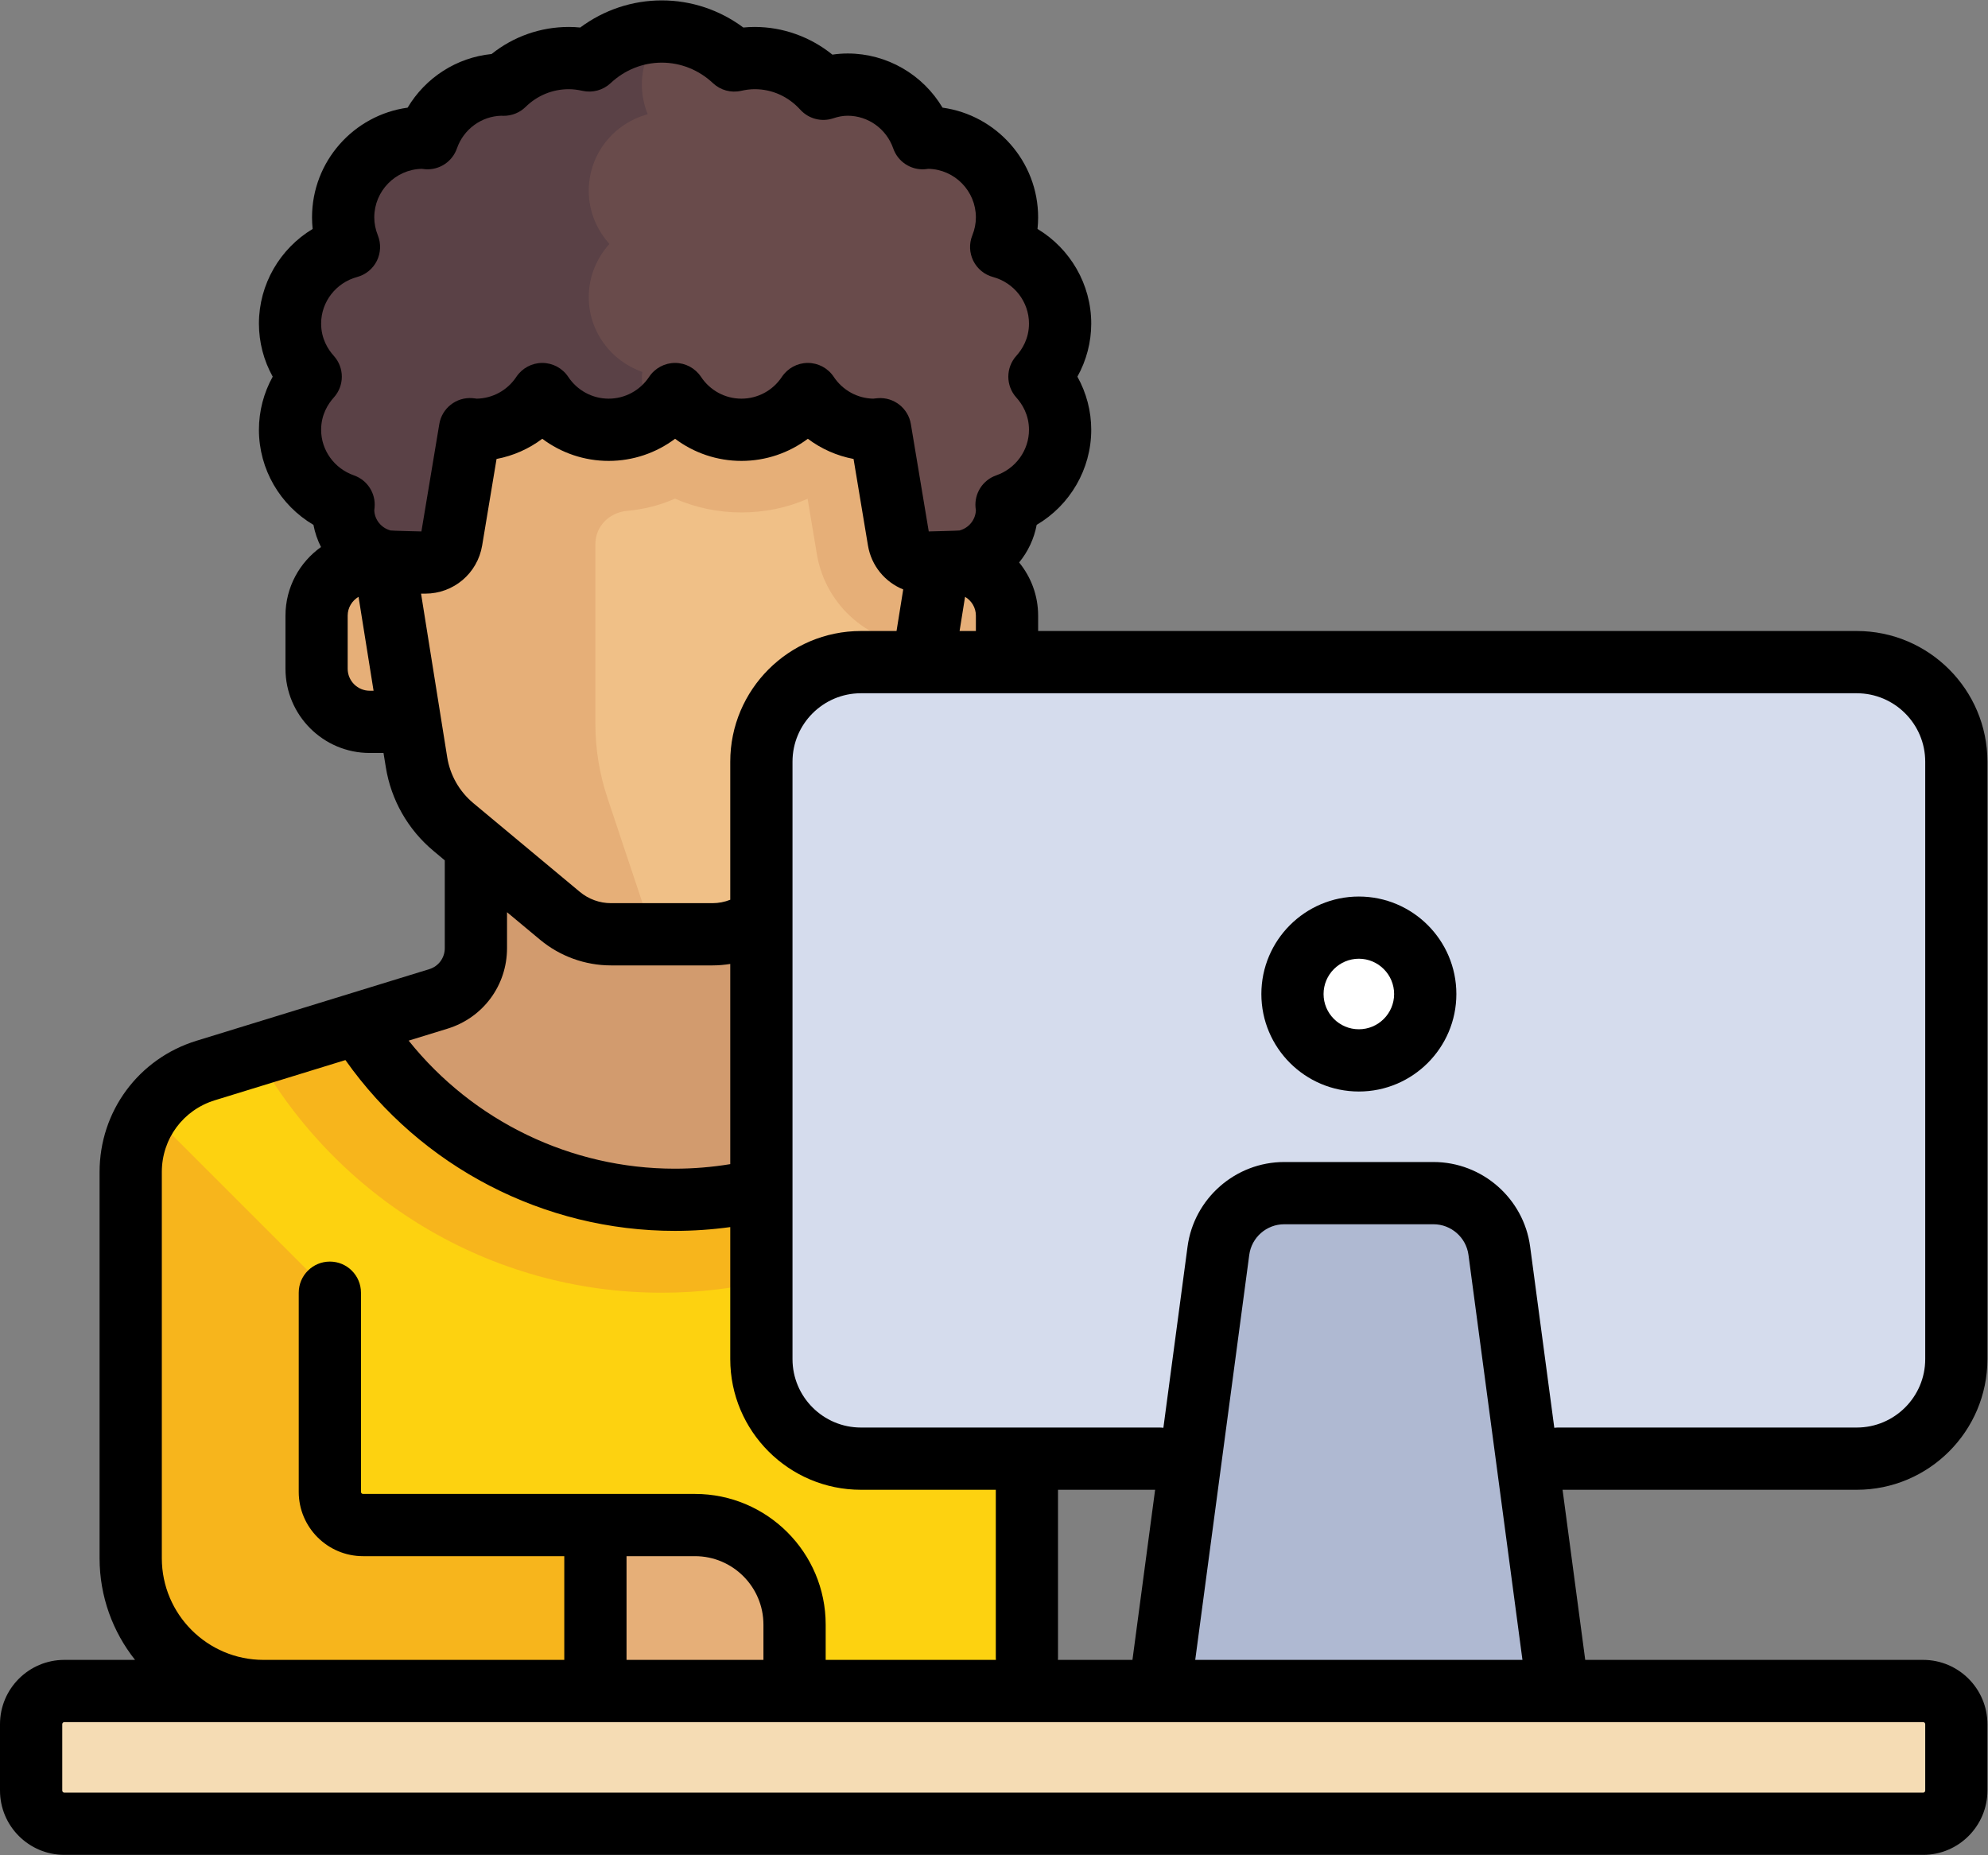
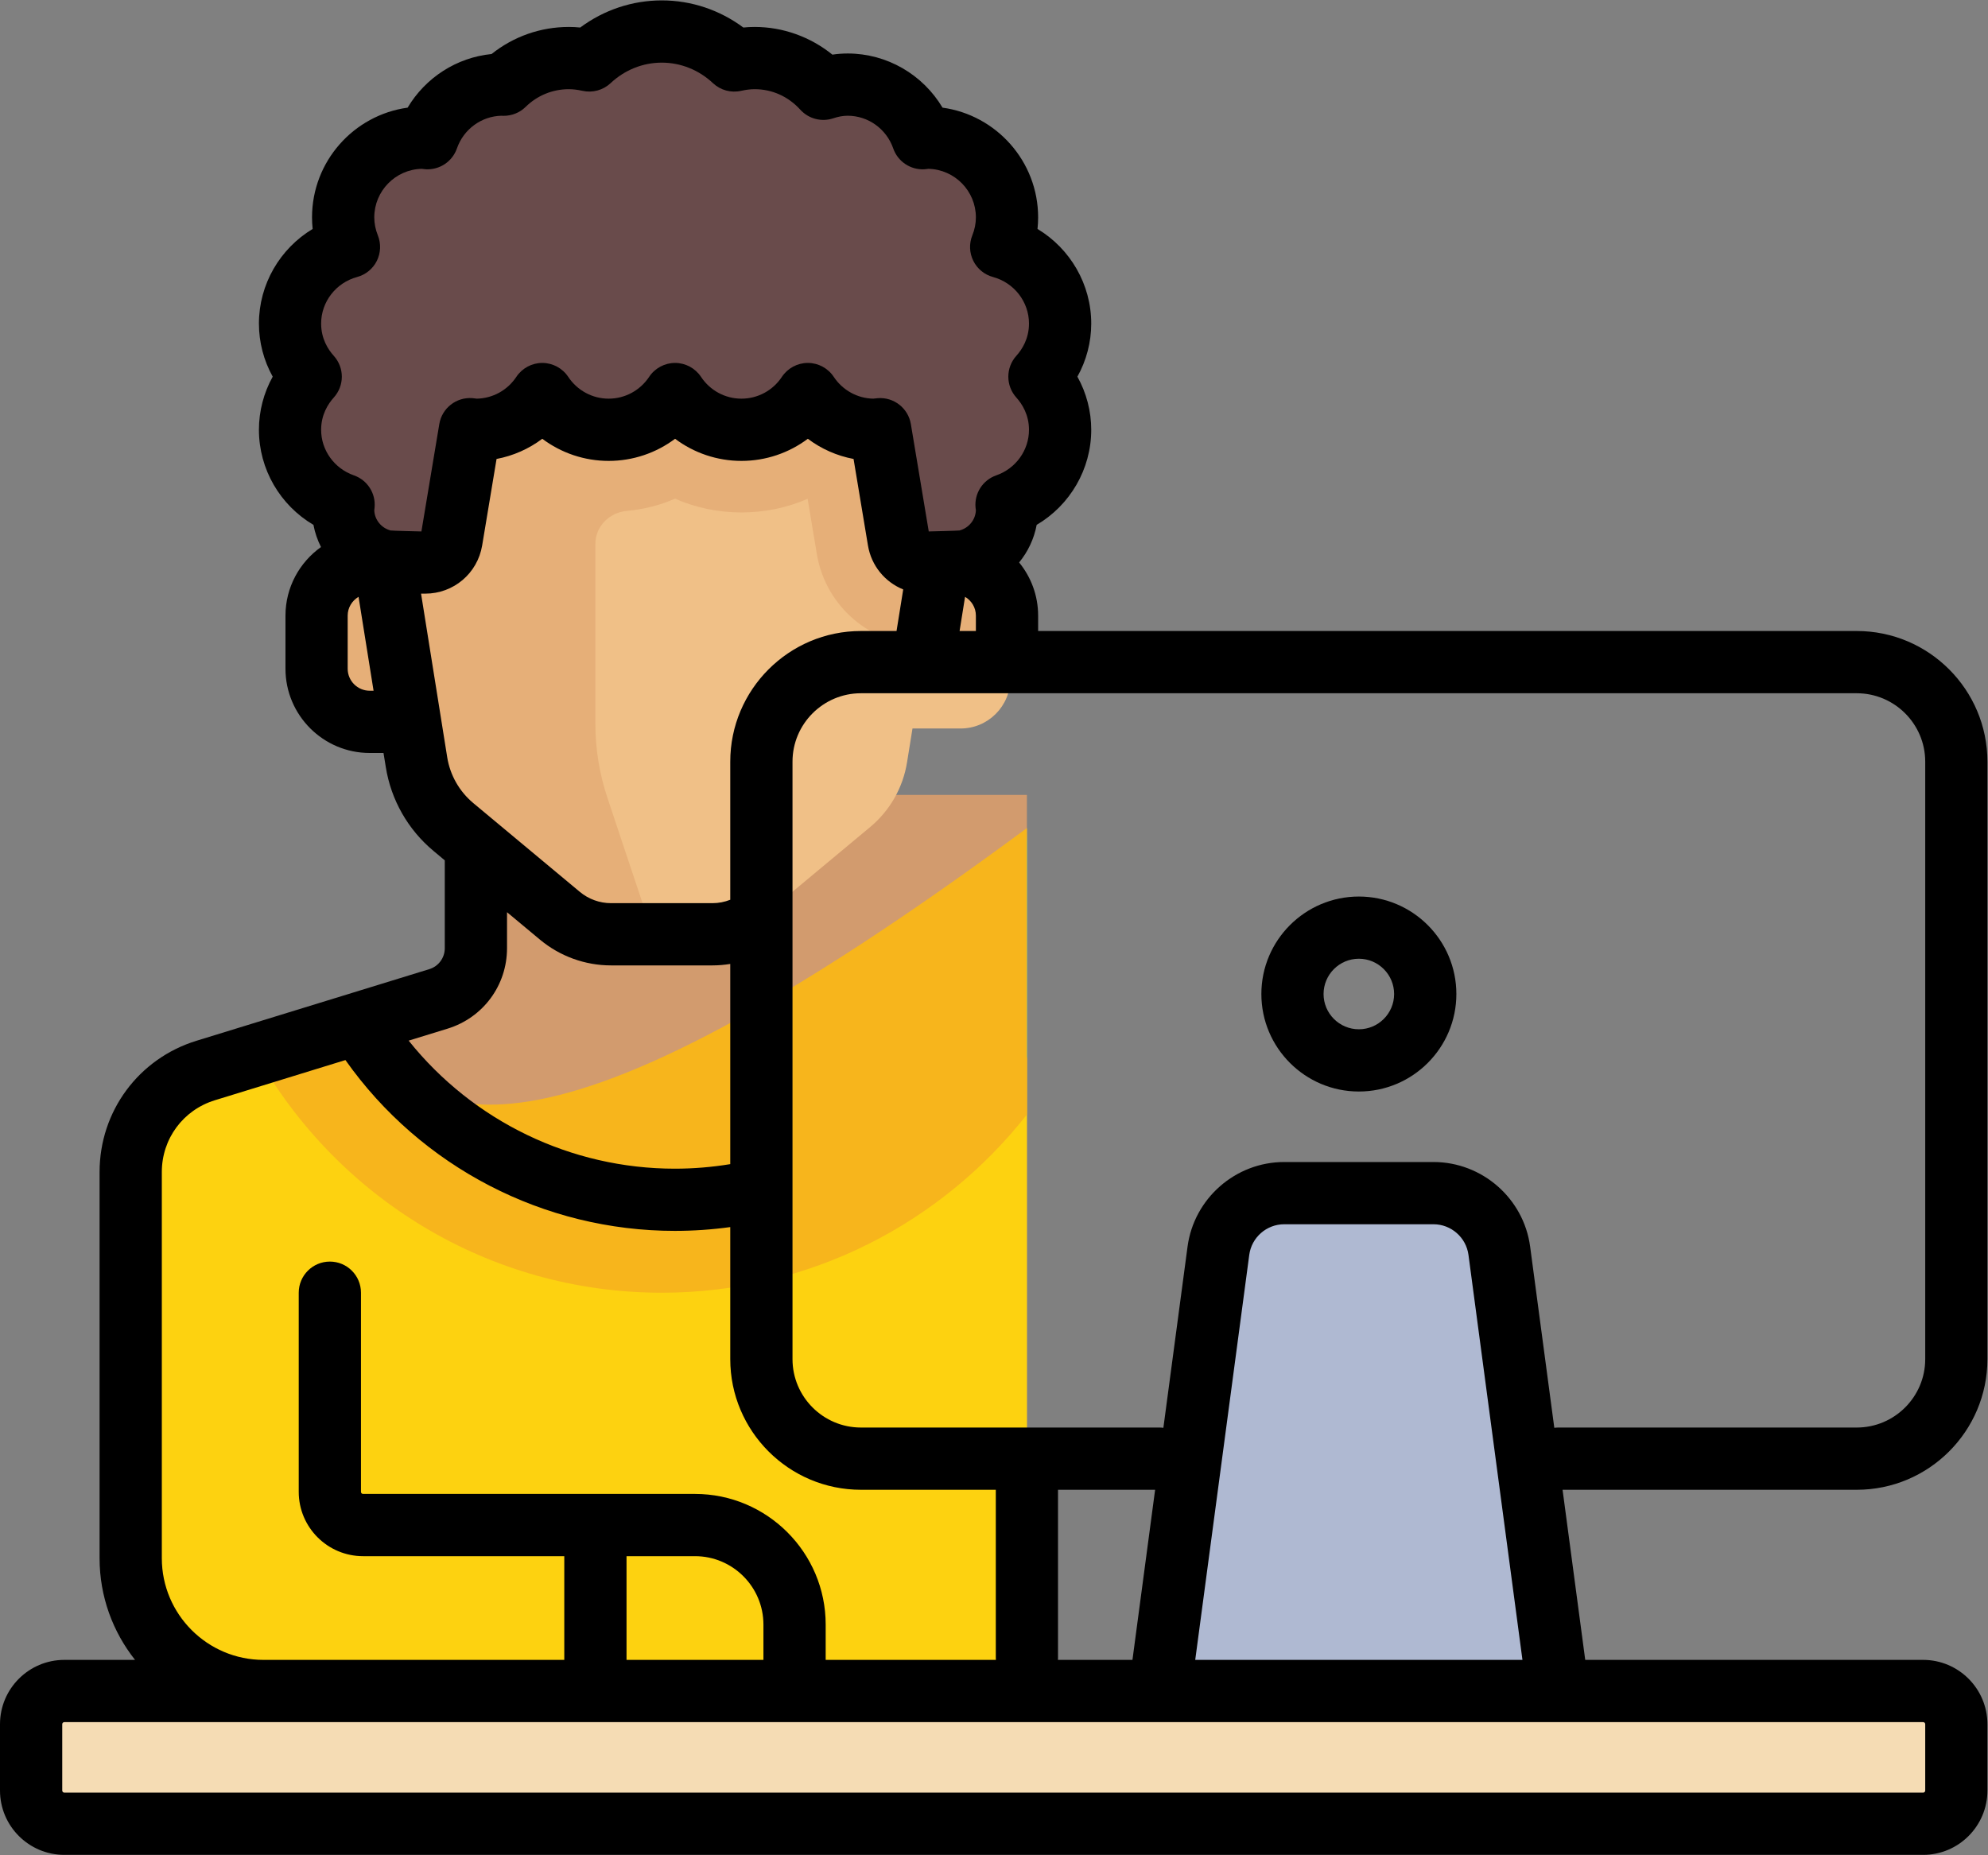
<svg xmlns="http://www.w3.org/2000/svg" width="45px" height="42px" viewBox="0 0 45 42" version="1.1">
  <rect x="0" y="0" width="45" height="42" fill="#808080" stroke="none" />
  <title>qa-reason-1</title>
  <desc>Created with Sketch.</desc>
  <defs />
  <g id="Sub-Pages" stroke="none" stroke-width="1" fill="none" fill-rule="evenodd">
    <g id="Q&amp;A" transform="translate(-308, -2955)">
      <g id="qa-reason-1" transform="translate(308, 2955)">
        <path d="M10.773,17.995 L10.773,21.464 C10.773,21.992 10.428,22.458 9.924,22.613 L4.656,24.234 C3.647,24.545 2.958,25.477 2.958,26.532 L2.958,35.276 C2.958,36.936 4.304,38.281 5.964,38.281 L7.467,38.281 L23.245,38.281 L23.245,17.995 L10.773,17.995 Z" id="Shape" fill="#D29B6E" />
        <path d="M14.98,27.011 C12.071,27.011 9.506,25.484 8.032,23.196 L4.656,24.235 C3.647,24.545 2.959,25.477 2.959,26.532 L2.959,35.276 C2.959,36.936 4.304,38.281 5.964,38.281 L7.467,38.281 L23.245,38.281 L23.245,18.746 C23.245,23.292 19.526,27.011 14.98,27.011 Z" id="Shape" fill="#FDD210" />
        <g id="Group" transform="translate(2.9, 18.715)">
          <path d="M20.345,0.03 C20.345,4.576 16.626,8.295 12.081,8.295 C9.171,8.295 6.607,6.768 5.133,4.48 L3.645,4.938 C5.338,7.842 8.477,9.798 12.081,9.798 C15.566,9.798 18.617,7.967 20.345,5.219 L20.345,0.03 Z" id="Shape" fill="#00C3F0" />
-           <path d="M12.832,15.809 L5.318,15.809 C4.903,15.809 4.567,15.473 4.567,15.058 L4.567,10.549 L0.482,6.464 C0.216,6.854 0.059,7.321 0.059,7.817 L0.059,16.56 C0.059,18.22 1.404,19.566 3.064,19.566 L4.567,19.566 L15.086,19.566 L15.086,18.063 C15.086,16.818 14.077,15.809 12.832,15.809 Z" id="Shape" fill="#F7B51C" />
        </g>
        <path d="M21.742,12.735 L21.255,12.735 L20.991,7.476 L8.969,7.476 L8.705,12.735 L8.218,12.735 C7.595,12.735 7.091,13.24 7.091,13.862 L7.091,15.365 C7.091,15.987 7.595,16.492 8.218,16.492 L9.306,16.492 L9.428,17.255 C9.52,17.829 9.816,18.35 10.263,18.722 L12.675,20.732 C13,21.002 13.408,21.15 13.83,21.15 L16.131,21.15 C16.552,21.15 16.961,21.002 17.285,20.732 L19.698,18.722 C20.144,18.35 20.441,17.829 20.532,17.255 L20.655,16.492 L21.742,16.492 C22.365,16.492 22.87,15.987 22.87,15.365 L22.87,13.862 C22.869,13.24 22.365,12.735 21.742,12.735 Z" id="Shape" fill="#F0C087" />
        <path d="M22.539,13.065 C22.437,12.963 22.316,12.881 22.181,12.824 C22.046,12.767 21.898,12.735 21.742,12.735 L21.255,12.735 L21.255,12.735 L20.991,7.476 L8.969,7.476 L8.705,12.735 L8.218,12.735 C7.595,12.735 7.091,13.24 7.091,13.862 L7.091,15.365 C7.091,15.987 7.595,16.492 8.218,16.492 L9.306,16.492 L9.428,17.255 C9.52,17.829 9.816,18.35 10.263,18.722 L12.675,20.732 C13,21.003 13.408,21.151 13.83,21.151 L14.78,21.151 L13.747,18.053 C13.569,17.517 13.477,16.955 13.477,16.39 L13.477,12.315 C13.477,11.916 13.791,11.603 14.189,11.566 C14.567,11.531 14.938,11.441 15.281,11.288 C16.209,11.704 17.351,11.705 18.281,11.291 L18.49,12.543 C18.689,13.738 19.723,14.614 20.935,14.614 L22.268,14.614 C22.479,14.614 22.678,14.566 22.869,14.497 L22.869,13.862 C22.869,13.551 22.743,13.269 22.539,13.065 Z" id="Shape" fill="#E6AF78" />
        <path d="M23.996,7.325 C23.996,6.493 23.429,5.799 22.662,5.592 C22.746,5.384 22.794,5.158 22.794,4.921 C22.794,3.925 21.987,3.118 20.991,3.118 C20.954,3.118 20.92,3.126 20.884,3.128 C20.638,2.424 19.976,1.915 19.188,1.915 C18.994,1.915 18.811,1.952 18.637,2.01 C18.252,1.586 17.702,1.314 17.084,1.314 C16.925,1.314 16.771,1.336 16.622,1.369 C16.191,0.965 15.617,0.713 14.98,0.713 C14.344,0.713 13.769,0.965 13.339,1.369 C13.189,1.335 13.036,1.314 12.876,1.314 C12.303,1.314 11.784,1.545 11.404,1.918 C11.394,1.918 11.384,1.915 11.374,1.915 C10.586,1.915 9.923,2.424 9.677,3.128 C9.641,3.126 9.607,3.118 9.57,3.118 C8.574,3.118 7.767,3.925 7.767,4.921 C7.767,5.158 7.816,5.384 7.899,5.592 C7.132,5.799 6.565,6.493 6.565,7.325 C6.565,7.789 6.745,8.208 7.033,8.527 C6.745,8.847 6.565,9.266 6.565,9.73 C6.565,10.397 6.932,10.972 7.471,11.282 C7.498,12.088 8.156,12.735 8.969,12.735 L9.626,12.735 C9.92,12.735 10.171,12.523 10.219,12.233 L10.638,9.716 C10.684,9.72 10.727,9.73 10.772,9.73 C11.401,9.73 11.952,9.408 12.275,8.921 C12.598,9.408 13.15,9.73 13.778,9.73 C14.406,9.73 14.958,9.408 15.281,8.921 C15.603,9.408 16.155,9.73 16.783,9.73 C17.411,9.73 17.963,9.408 18.286,8.921 C18.609,9.408 19.161,9.73 19.789,9.73 C19.834,9.73 19.878,9.72 19.923,9.716 L20.342,12.233 C20.39,12.523 20.641,12.735 20.935,12.735 L21.742,12.735 C22.572,12.735 23.245,12.062 23.245,11.232 C23.245,11.217 23.241,11.202 23.24,11.187 C23.696,10.862 23.996,10.333 23.996,9.73 C23.996,9.266 23.816,8.847 23.528,8.528 C23.816,8.208 23.996,7.789 23.996,7.325 Z" id="Shape" fill="#694B4B" />
-         <path d="M14.54,8.42 C13.836,8.175 13.327,7.512 13.327,6.724 C13.327,6.26 13.507,5.842 13.795,5.522 C13.507,5.203 13.327,4.784 13.327,4.32 C13.327,3.487 13.894,2.794 14.661,2.586 C14.578,2.379 14.529,2.153 14.529,1.915 C14.529,1.452 14.709,1.034 14.996,0.715 C14.991,0.715 14.986,0.713 14.98,0.713 C14.344,0.713 13.769,0.965 13.339,1.369 C13.19,1.335 13.036,1.314 12.876,1.314 C12.303,1.314 11.784,1.545 11.404,1.918 C11.394,1.918 11.384,1.915 11.374,1.915 C10.586,1.915 9.923,2.424 9.677,3.128 C9.641,3.126 9.607,3.118 9.57,3.118 C8.574,3.118 7.767,3.925 7.767,4.921 C7.767,5.158 7.816,5.384 7.899,5.592 C7.132,5.799 6.565,6.493 6.565,7.325 C6.565,7.789 6.745,8.208 7.033,8.527 C6.745,8.847 6.565,9.266 6.565,9.73 C6.565,10.397 6.932,10.972 7.471,11.282 C7.498,12.088 8.156,12.735 8.969,12.735 L9.626,12.735 C9.92,12.735 10.171,12.523 10.219,12.233 L10.638,9.716 C10.684,9.72 10.727,9.73 10.772,9.73 C11.401,9.73 11.952,9.408 12.275,8.921 C12.598,9.408 13.15,9.73 13.778,9.73 C14.193,9.73 14.567,9.58 14.871,9.344 C14.665,9.13 14.529,8.849 14.529,8.528 C14.529,8.491 14.537,8.456 14.54,8.42 Z" id="Shape" fill="#5A4146" />
-         <path d="M13.477,34.524 L15.731,34.524 C16.976,34.524 17.985,35.534 17.985,36.778 L17.985,38.281 L13.477,38.281 L13.477,34.524 L13.477,34.524 Z" id="Shape" fill="#E6AF78" />
-         <path d="M23.245,18.746 C23.245,23.292 19.526,27.011 14.98,27.011 C12.071,27.011 9.506,25.484 8.032,23.196 L5.808,23.88 C7.612,27.089 11.044,29.265 14.98,29.265 C18.333,29.265 21.318,27.682 23.245,25.231 L23.245,18.746 Z" id="Shape" fill="#F7B51C" />
-         <path d="M42.029,33.022 L19.488,33.022 C18.243,33.022 17.234,32.013 17.234,30.768 L17.234,17.243 C17.234,15.998 18.243,14.989 19.488,14.989 L42.029,14.989 C43.274,14.989 44.283,15.998 44.283,17.243 L44.283,30.768 C44.283,32.013 43.274,33.022 42.029,33.022 Z" id="Shape" fill="#D5DCED" />
+         <path d="M23.245,18.746 C12.071,27.011 9.506,25.484 8.032,23.196 L5.808,23.88 C7.612,27.089 11.044,29.265 14.98,29.265 C18.333,29.265 21.318,27.682 23.245,25.231 L23.245,18.746 Z" id="Shape" fill="#F7B51C" />
        <path d="M35.267,38.281 L33.938,28.315 C33.838,27.568 33.202,27.011 32.448,27.011 L29.069,27.011 C28.316,27.011 27.679,27.568 27.579,28.315 L26.25,38.281 L35.267,38.281 Z" id="Shape" fill="#AFB9D2" />
-         <ellipse id="Oval" fill="#FFFFFF" cx="30.759" cy="22.503" rx="1.503" ry="1.503" />
        <path d="M43.532,41.287 L1.456,41.287 C1.041,41.287 0.704,40.95 0.704,40.535 L0.704,39.033 C0.704,38.618 1.041,38.281 1.456,38.281 L43.532,38.281 C43.947,38.281 44.283,38.618 44.283,39.033 L44.283,40.535 C44.283,40.95 43.947,41.287 43.532,41.287 Z" id="Shape" fill="#F5DCB4" />
        <path d="M42.029,33.726 C43.66,33.726 44.987,32.399 44.987,30.768 L44.987,17.243 C44.987,15.612 43.66,14.285 42.029,14.285 L23.499,14.285 L23.499,13.937 C23.499,13.481 23.337,13.062 23.069,12.733 C23.268,12.49 23.407,12.198 23.466,11.882 C24.22,11.438 24.701,10.623 24.701,9.73 C24.701,9.307 24.592,8.895 24.388,8.527 C24.592,8.16 24.701,7.747 24.701,7.325 C24.701,6.435 24.224,5.628 23.485,5.183 C23.494,5.096 23.499,5.009 23.499,4.921 C23.499,3.655 22.555,2.605 21.335,2.437 C20.889,1.688 20.078,1.211 19.188,1.211 C19.073,1.211 18.958,1.22 18.842,1.237 C18.345,0.835 17.724,0.61 17.084,0.61 C16.998,0.61 16.913,0.614 16.826,0.623 C16.291,0.225 15.648,0.009 14.98,0.009 C14.313,0.009 13.669,0.225 13.134,0.623 C13.048,0.614 12.962,0.61 12.876,0.61 C12.235,0.61 11.624,0.826 11.127,1.223 C10.335,1.302 9.631,1.758 9.227,2.437 C8.006,2.605 7.063,3.655 7.063,4.921 C7.063,5.009 7.068,5.096 7.077,5.183 C6.338,5.628 5.861,6.435 5.861,7.325 C5.861,7.747 5.969,8.16 6.173,8.527 C5.969,8.895 5.861,9.307 5.861,9.73 C5.861,10.623 6.341,11.438 7.095,11.882 C7.128,12.058 7.187,12.227 7.266,12.384 C6.78,12.73 6.462,13.297 6.462,13.937 L6.462,15.139 C6.462,16.191 7.317,17.046 8.368,17.046 L8.681,17.046 L8.733,17.366 C8.851,18.108 9.235,18.782 9.812,19.263 L10.068,19.477 L10.068,21.465 C10.068,21.684 9.927,21.876 9.717,21.94 L4.448,23.561 C3.136,23.965 2.254,25.159 2.254,26.533 L2.254,35.276 C2.254,36.145 2.555,36.944 3.057,37.577 L1.456,37.577 C0.653,37.577 0,38.23 0,39.033 L0,40.535 C0,41.338 0.653,41.991 1.456,41.991 L43.532,41.991 C44.334,41.991 44.987,41.338 44.987,40.535 L44.987,39.033 C44.987,38.23 44.334,37.577 43.532,37.577 L35.883,37.577 L35.37,33.726 L42.029,33.726 L42.029,33.726 Z M43.579,17.243 L43.579,30.768 C43.579,31.622 42.883,32.317 42.029,32.317 L35.267,32.317 C35.238,32.317 35.211,32.32 35.183,32.323 L34.636,28.222 C34.491,27.13 33.55,26.306 32.448,26.306 L29.069,26.306 C27.967,26.306 27.027,27.13 26.881,28.222 L26.334,32.323 C26.307,32.32 26.279,32.317 26.25,32.317 L19.488,32.317 C18.634,32.317 17.939,31.622 17.939,30.768 L17.939,17.243 C17.939,16.389 18.634,15.694 19.488,15.694 L42.029,15.694 C42.883,15.694 43.579,16.389 43.579,17.243 Z M23.947,37.577 C23.948,37.561 23.949,37.546 23.949,37.53 L23.949,33.726 L26.147,33.726 L25.634,37.577 L23.947,37.577 L23.947,37.577 Z M21.721,14.285 L21.845,13.511 C21.991,13.598 22.09,13.755 22.09,13.937 L22.09,14.285 L21.721,14.285 L21.721,14.285 Z M7.556,8.056 C7.425,7.911 7.269,7.666 7.269,7.325 C7.269,6.834 7.604,6.401 8.083,6.271 C8.277,6.219 8.44,6.086 8.53,5.906 C8.619,5.726 8.628,5.516 8.553,5.329 C8.499,5.195 8.472,5.057 8.472,4.921 C8.472,4.324 8.951,3.836 9.545,3.822 C9.575,3.826 9.605,3.83 9.635,3.832 C9.951,3.85 10.239,3.658 10.343,3.36 C10.494,2.925 10.898,2.63 11.351,2.62 C11.365,2.621 11.378,2.622 11.392,2.622 C11.582,2.624 11.763,2.553 11.898,2.42 C12.162,2.161 12.509,2.019 12.876,2.019 C12.971,2.019 13.072,2.031 13.184,2.056 C13.412,2.107 13.651,2.042 13.821,1.883 C14.14,1.583 14.552,1.418 14.98,1.418 C15.408,1.418 15.82,1.583 16.139,1.883 C16.31,2.043 16.548,2.108 16.776,2.056 C16.888,2.031 16.989,2.019 17.084,2.019 C17.477,2.019 17.844,2.184 18.115,2.483 C18.304,2.691 18.597,2.767 18.862,2.678 C18.977,2.639 19.084,2.62 19.188,2.62 C19.65,2.62 20.065,2.917 20.219,3.36 C20.323,3.658 20.611,3.85 20.926,3.832 C20.955,3.83 20.983,3.827 21.017,3.822 C21.611,3.836 22.09,4.324 22.09,4.921 C22.09,5.057 22.063,5.195 22.009,5.329 C21.934,5.516 21.942,5.725 22.032,5.906 C22.122,6.086 22.284,6.219 22.478,6.271 C22.957,6.401 23.292,6.834 23.292,7.325 C23.292,7.666 23.136,7.911 23.005,8.056 C22.764,8.324 22.764,8.731 23.005,8.999 C23.136,9.144 23.292,9.389 23.292,9.73 C23.292,10.192 22.995,10.606 22.552,10.761 C22.246,10.867 22.053,11.168 22.082,11.489 C22.084,11.511 22.087,11.533 22.09,11.554 C22.08,11.768 21.931,11.953 21.719,12.009 C21.696,12.015 21.023,12.031 21.023,12.031 L20.618,9.6 C20.558,9.241 20.233,8.986 19.87,9.014 C19.838,9.016 19.806,9.02 19.773,9.024 L19.769,9.025 C19.408,9.019 19.075,8.835 18.873,8.532 C18.743,8.335 18.522,8.216 18.286,8.216 L18.286,8.216 C18.05,8.216 17.83,8.335 17.699,8.531 C17.494,8.841 17.152,9.025 16.783,9.025 C16.415,9.025 16.073,8.841 15.868,8.531 C15.737,8.335 15.517,8.216 15.281,8.216 L15.281,8.216 C15.045,8.216 14.824,8.335 14.694,8.531 C14.489,8.84 14.146,9.025 13.778,9.025 C13.409,9.025 13.067,8.84 12.862,8.531 C12.732,8.335 12.511,8.216 12.275,8.216 L12.275,8.216 C12.039,8.216 11.819,8.335 11.688,8.531 C11.487,8.835 11.153,9.018 10.792,9.025 L10.788,9.024 C10.756,9.02 10.724,9.016 10.691,9.013 C10.328,8.986 10.003,9.241 9.944,9.6 L9.539,12.031 C9.539,12.031 8.865,12.016 8.842,12.009 C8.631,11.953 8.481,11.768 8.472,11.554 C8.475,11.532 8.477,11.511 8.479,11.489 C8.509,11.168 8.315,10.867 8.01,10.761 C7.567,10.606 7.269,10.192 7.269,9.73 C7.269,9.389 7.425,9.144 7.556,8.999 C7.798,8.731 7.798,8.324 7.556,8.056 Z M8.368,15.637 C8.094,15.637 7.87,15.414 7.87,15.139 L7.87,13.937 C7.87,13.755 7.97,13.598 8.116,13.511 L8.456,15.637 L8.368,15.637 Z M9.531,13.439 L9.626,13.439 C10.267,13.439 10.808,12.981 10.914,12.349 L11.24,10.39 C11.617,10.319 11.971,10.162 12.275,9.933 C12.703,10.254 13.227,10.434 13.778,10.434 C14.328,10.434 14.853,10.254 15.281,9.933 C15.708,10.254 16.233,10.434 16.783,10.434 C17.334,10.434 17.858,10.254 18.286,9.933 C18.59,10.162 18.944,10.319 19.321,10.39 L19.647,12.349 C19.724,12.81 20.034,13.178 20.445,13.344 L20.294,14.285 L19.488,14.285 C17.857,14.285 16.53,15.612 16.53,17.243 L16.53,20.369 C16.403,20.419 16.267,20.446 16.13,20.446 L13.83,20.446 C13.573,20.446 13.323,20.355 13.126,20.191 L10.714,18.181 C10.398,17.917 10.188,17.549 10.123,17.143 L9.531,13.439 Z M10.131,23.287 C10.936,23.039 11.477,22.307 11.477,21.465 L11.477,20.651 L12.224,21.273 C12.674,21.648 13.244,21.855 13.83,21.855 L16.131,21.855 C16.265,21.855 16.398,21.843 16.53,21.822 L16.53,26.354 C16.117,26.422 15.696,26.457 15.275,26.457 C12.925,26.457 10.709,25.382 9.25,23.558 L10.131,23.287 Z M3.663,35.276 L3.663,26.532 C3.663,25.781 4.145,25.129 4.863,24.908 L7.819,23.998 C9.529,26.42 12.312,27.865 15.275,27.865 C15.695,27.865 16.115,27.836 16.53,27.779 L16.53,30.768 C16.53,32.399 17.857,33.726 19.488,33.726 L22.541,33.726 L22.541,37.53 C22.541,37.546 22.542,37.561 22.543,37.577 L18.69,37.577 L18.69,36.778 C18.69,35.147 17.363,33.82 15.732,33.82 L8.218,33.82 C8.192,33.82 8.171,33.799 8.171,33.773 L8.171,29.265 C8.171,28.876 7.856,28.56 7.467,28.56 C7.078,28.56 6.762,28.876 6.762,29.265 L6.762,33.773 C6.762,34.576 7.415,35.229 8.218,35.229 L12.773,35.229 L12.773,37.577 L5.964,37.577 C4.695,37.577 3.663,36.544 3.663,35.276 Z M14.182,37.577 L14.182,35.229 L15.732,35.229 C16.586,35.229 17.281,35.924 17.281,36.779 L17.281,37.577 L14.182,37.577 L14.182,37.577 Z M43.579,39.033 L43.579,40.535 C43.579,40.561 43.558,40.582 43.532,40.582 L1.456,40.582 C1.43,40.582 1.409,40.561 1.409,40.535 L1.409,39.033 C1.409,39.007 1.43,38.986 1.456,38.986 L43.532,38.986 C43.558,38.986 43.579,39.007 43.579,39.033 Z M27.055,37.577 L28.278,28.408 C28.33,28.013 28.67,27.715 29.069,27.715 L32.448,27.715 C32.847,27.715 33.187,28.013 33.24,28.408 L34.462,37.577 L27.055,37.577 Z" id="Shape" fill="#000000" />
        <path d="M30.759,24.71 C31.976,24.71 32.966,23.72 32.966,22.503 C32.966,21.286 31.976,20.296 30.759,20.296 C29.542,20.296 28.552,21.286 28.552,22.503 C28.552,23.72 29.542,24.71 30.759,24.71 Z M30.759,21.704 C31.199,21.704 31.557,22.063 31.557,22.503 C31.557,22.943 31.199,23.301 30.759,23.301 C30.318,23.301 29.96,22.943 29.96,22.503 C29.96,22.063 30.318,21.704 30.759,21.704 Z" id="Shape" fill="#000000" />
      </g>
    </g>
  </g>
</svg>